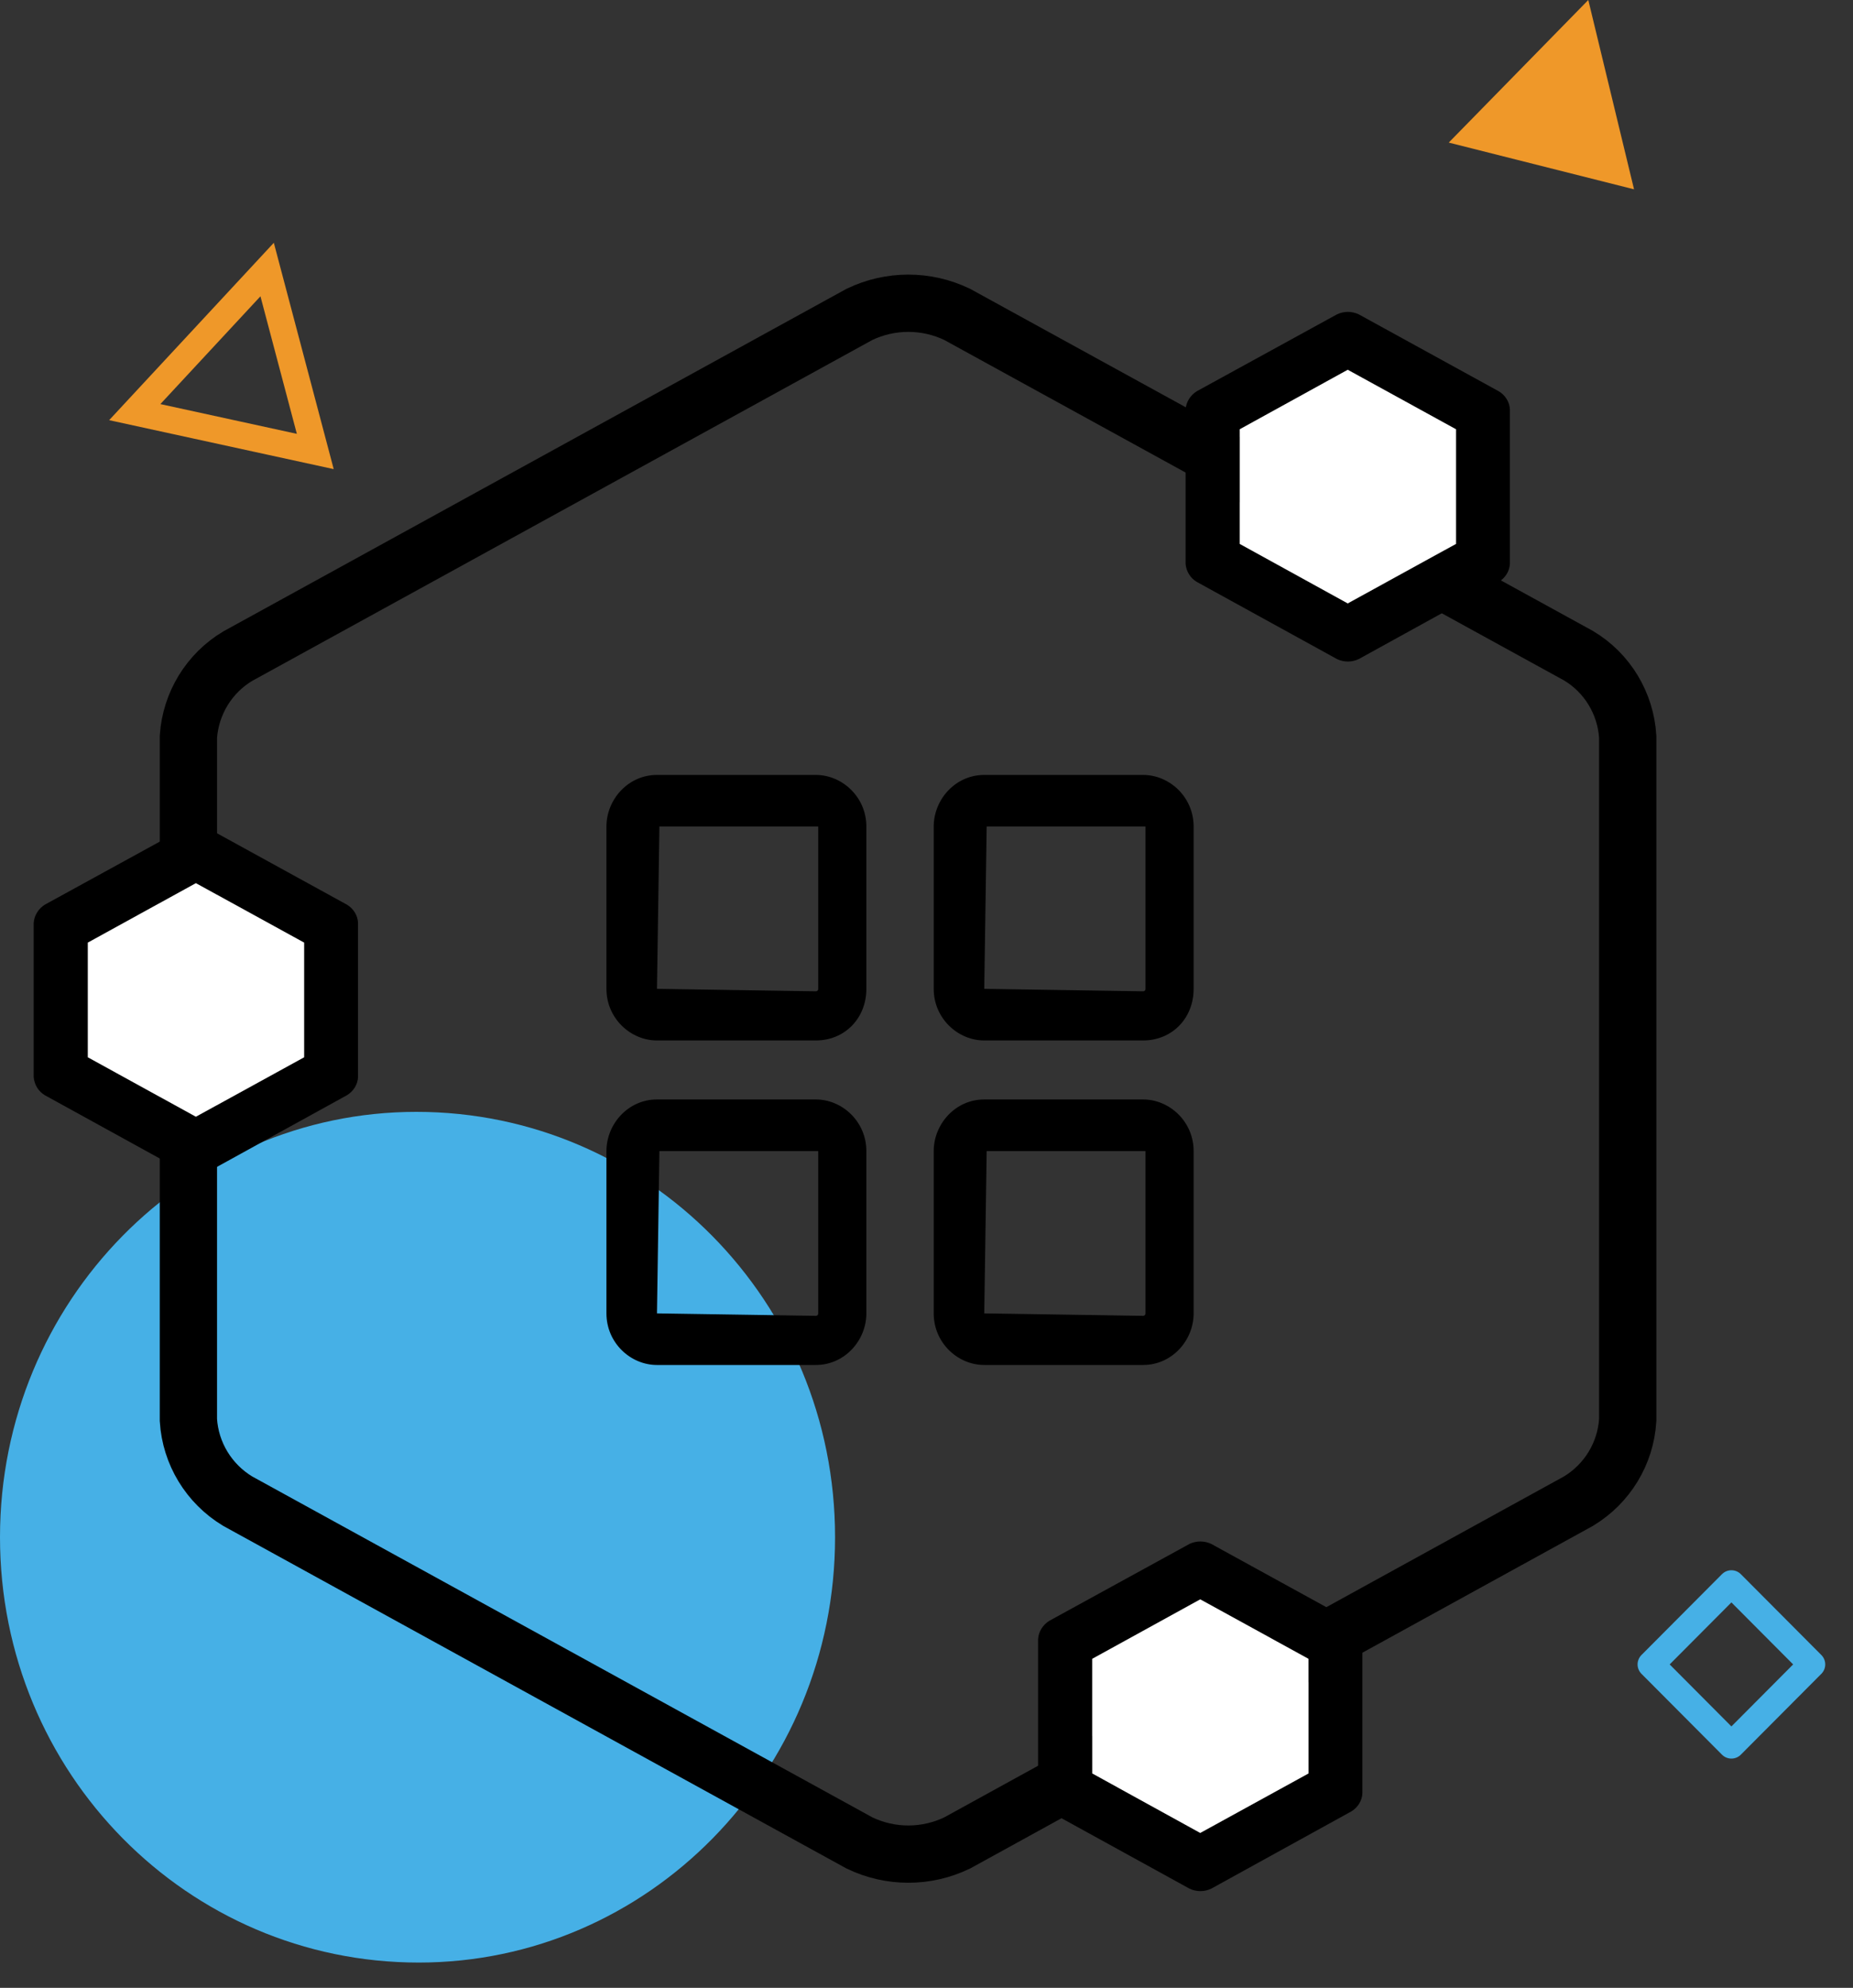
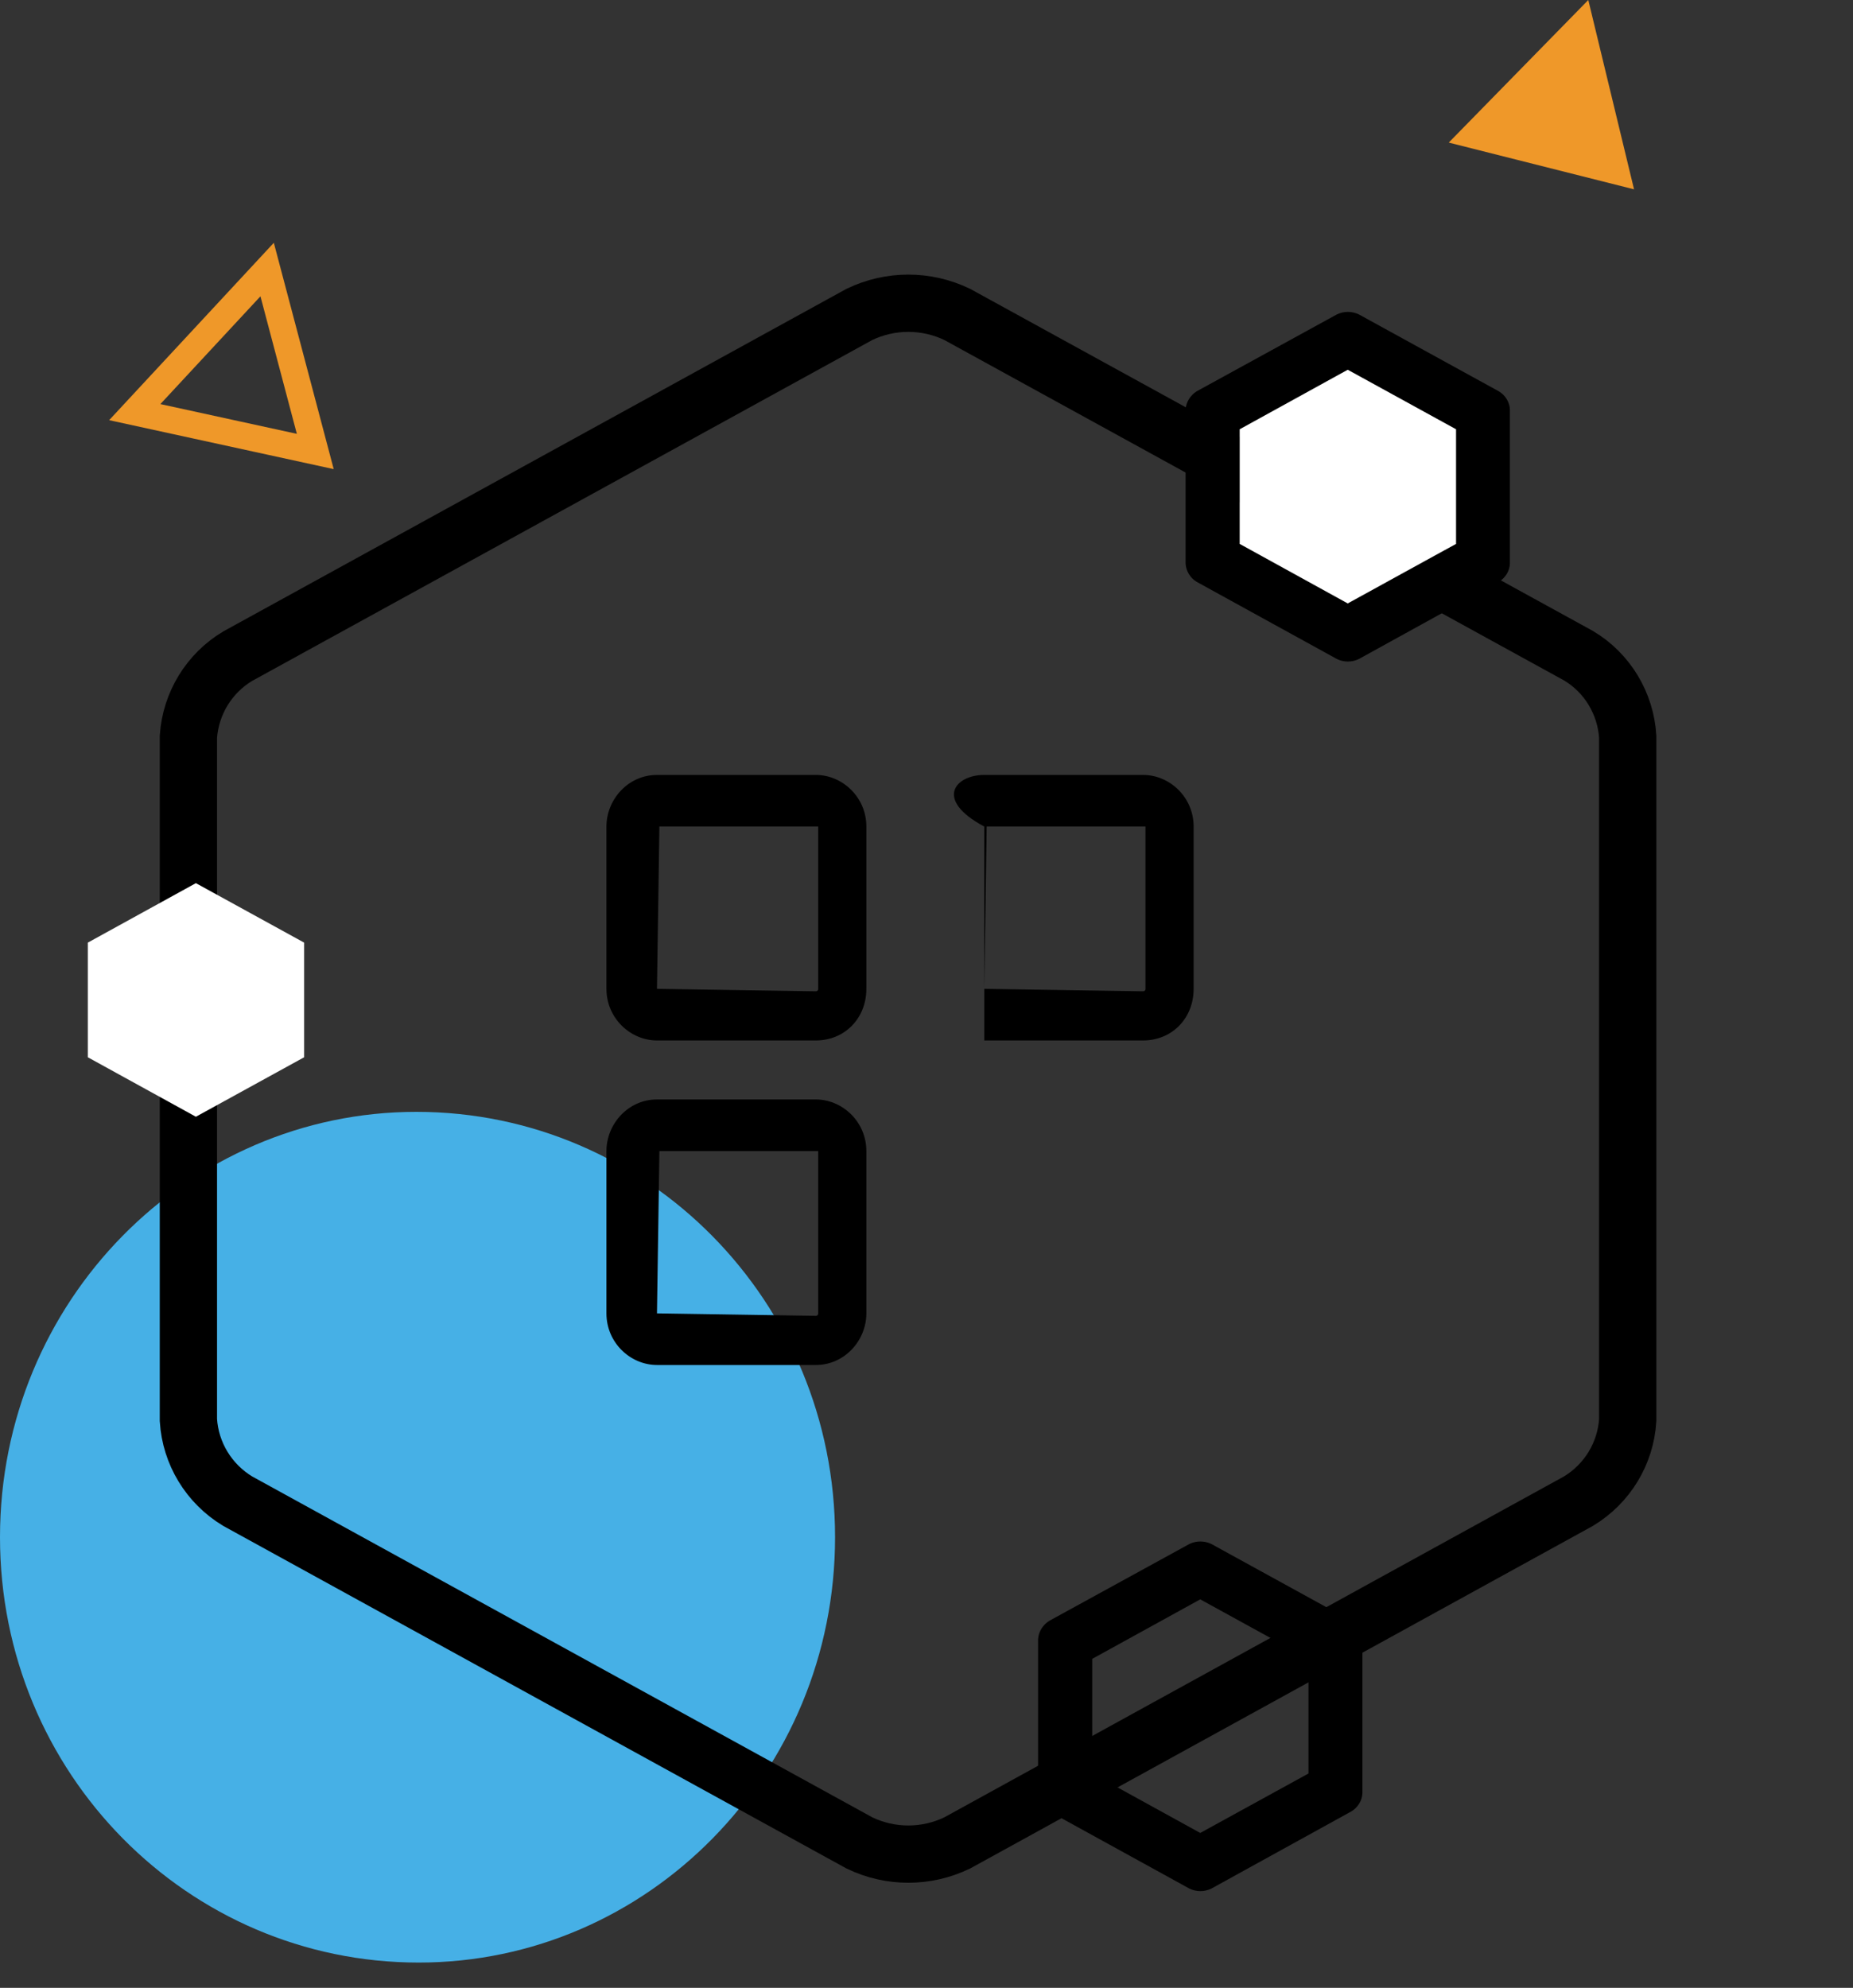
<svg xmlns="http://www.w3.org/2000/svg" width="55" height="59" viewBox="0 0 55 59" fill="none">
  <rect x="0" y="0" width="55" height="59" fill="#333333" stroke="none" />
  <path d="M24.786 45.624C24.786 52.63 19.215 58.249 12.429 58.249C5.572 58.249 0 52.63 0 45.624C0 38.619 5.572 33 12.358 33C19.215 33 24.786 38.619 24.786 45.624Z" fill="#46B0E6" />
  <path d="M9.358 13.4L4 12.232L7.929 8L9.358 13.4Z" stroke="#EF9829" stroke-width="0.79" stroke-miterlimit="10" />
  <path d="M48.501 5.619L43.001 4.232L47.143 0L48.501 5.619Z" fill="#EF9829" />
-   <path d="M53.781 49.4L51.391 47L49.001 49.4L51.391 51.8L53.781 49.4Z" stroke="#46B0E6" stroke-width="0.79" stroke-miterlimit="10" stroke-linejoin="round" />
-   <path d="M33.929 30.881H29.214C28.429 30.881 27.714 30.224 27.714 29.349V24.532C27.714 23.73 28.357 23 29.214 23H33.929C34.714 23 35.429 23.657 35.429 24.532V29.349C35.429 30.224 34.786 30.881 33.929 30.881ZM29.286 24.532L29.214 29.349L33.929 29.422C33.929 29.422 34 29.422 34 29.349V24.532H29.286Z" fill="black" />
-   <path d="M33.929 40.513H29.214C28.429 40.513 27.714 39.857 27.714 38.981V34.165C27.714 33.362 28.357 32.632 29.214 32.632H33.929C34.714 32.632 35.429 33.289 35.429 34.165V38.981C35.429 39.784 34.786 40.513 33.929 40.513ZM29.286 34.165L29.214 38.981L33.929 39.054C33.929 39.054 34 39.054 34 38.981V34.165H29.286Z" fill="black" />
+   <path d="M33.929 30.881H29.214V24.532C27.714 23.73 28.357 23 29.214 23H33.929C34.714 23 35.429 23.657 35.429 24.532V29.349C35.429 30.224 34.786 30.881 33.929 30.881ZM29.286 24.532L29.214 29.349L33.929 29.422C33.929 29.422 34 29.422 34 29.349V24.532H29.286Z" fill="black" />
  <path d="M24.215 30.881H19.5C18.715 30.881 18 30.224 18 29.349V24.532C18 23.73 18.643 23 19.5 23H24.215C25 23 25.715 23.657 25.715 24.532V29.349C25.715 30.224 25.072 30.881 24.215 30.881ZM19.572 24.532L19.5 29.349L24.215 29.422C24.215 29.422 24.286 29.422 24.286 29.349V24.532H19.572Z" fill="black" />
  <path d="M24.215 40.513H19.5C18.715 40.513 18 39.857 18 38.981V34.165C18 33.362 18.643 32.632 19.5 32.632H24.215C25 32.632 25.715 33.289 25.715 34.165V38.981C25.715 39.784 25.072 40.513 24.215 40.513ZM19.572 34.165L19.5 38.981L24.215 39.054C24.215 39.054 24.286 39.054 24.286 38.981V34.165H19.572Z" fill="black" />
  <path d="M28.41 9.331C27.492 8.89 26.429 8.89 25.51 9.331L7.054 19.476C6.204 19.986 5.661 20.877 5.592 21.866V42.149C5.654 43.138 6.197 44.036 7.054 44.554L25.51 54.699C26.429 55.141 27.492 55.141 28.41 54.699L46.852 44.554C47.709 44.036 48.252 43.138 48.313 42.149V21.866C48.252 20.877 47.709 19.971 46.852 19.461L28.41 9.331Z" stroke="black" stroke-width="1.7" stroke-miterlimit="10" />
  <path d="M44.816 12.155V16.729C44.809 16.95 44.678 17.155 44.487 17.269L40.332 19.56C40.126 19.659 39.888 19.659 39.682 19.56L35.519 17.269C35.328 17.155 35.205 16.95 35.19 16.729V12.155C35.205 11.934 35.328 11.736 35.519 11.614L39.682 9.331C39.888 9.232 40.126 9.232 40.332 9.331L44.487 11.614C44.678 11.728 44.809 11.934 44.816 12.155ZM43.217 16.143V12.741L40.003 10.975L36.797 12.741V16.143L40.003 17.908L43.217 16.143Z" fill="black" />
  <path d="M43.217 12.741V16.143L40.003 17.909L36.797 16.143V12.741L40.003 10.975L43.217 12.741Z" fill="white" />
-   <path d="M10.627 27.392V31.966C10.619 32.186 10.489 32.392 10.298 32.506L6.143 34.797C5.936 34.896 5.699 34.896 5.492 34.797L1.33 32.506C1.138 32.392 1.016 32.186 1 31.966V27.392C1.016 27.171 1.138 26.973 1.33 26.851L5.492 24.568C5.699 24.469 5.936 24.469 6.143 24.568L10.298 26.851C10.489 26.965 10.619 27.171 10.627 27.392ZM9.027 31.38V27.977L5.814 26.212L2.607 27.977V31.38L5.814 33.145L9.027 31.38Z" fill="black" />
  <path d="M9.027 27.977V31.38L5.814 33.145L2.607 31.38V27.977L5.814 26.212L9.027 27.977Z" fill="white" />
  <path d="M40.438 48.648V53.223C40.431 53.443 40.3 53.649 40.109 53.763L35.954 56.054C35.748 56.153 35.51 56.153 35.304 56.054L31.141 53.763C30.95 53.649 30.827 53.443 30.812 53.223V48.648C30.827 48.428 30.95 48.23 31.141 48.108L35.304 45.825C35.51 45.726 35.748 45.726 35.954 45.825L40.109 48.108C40.3 48.222 40.431 48.428 40.438 48.648ZM38.839 52.637V49.235L35.625 47.469L32.419 49.235V52.637L35.625 54.402L38.839 52.637Z" fill="black" />
-   <path d="M38.839 49.234V52.636L35.625 54.402L32.419 52.636V49.234L35.625 47.469L38.839 49.234Z" fill="white" />
</svg>